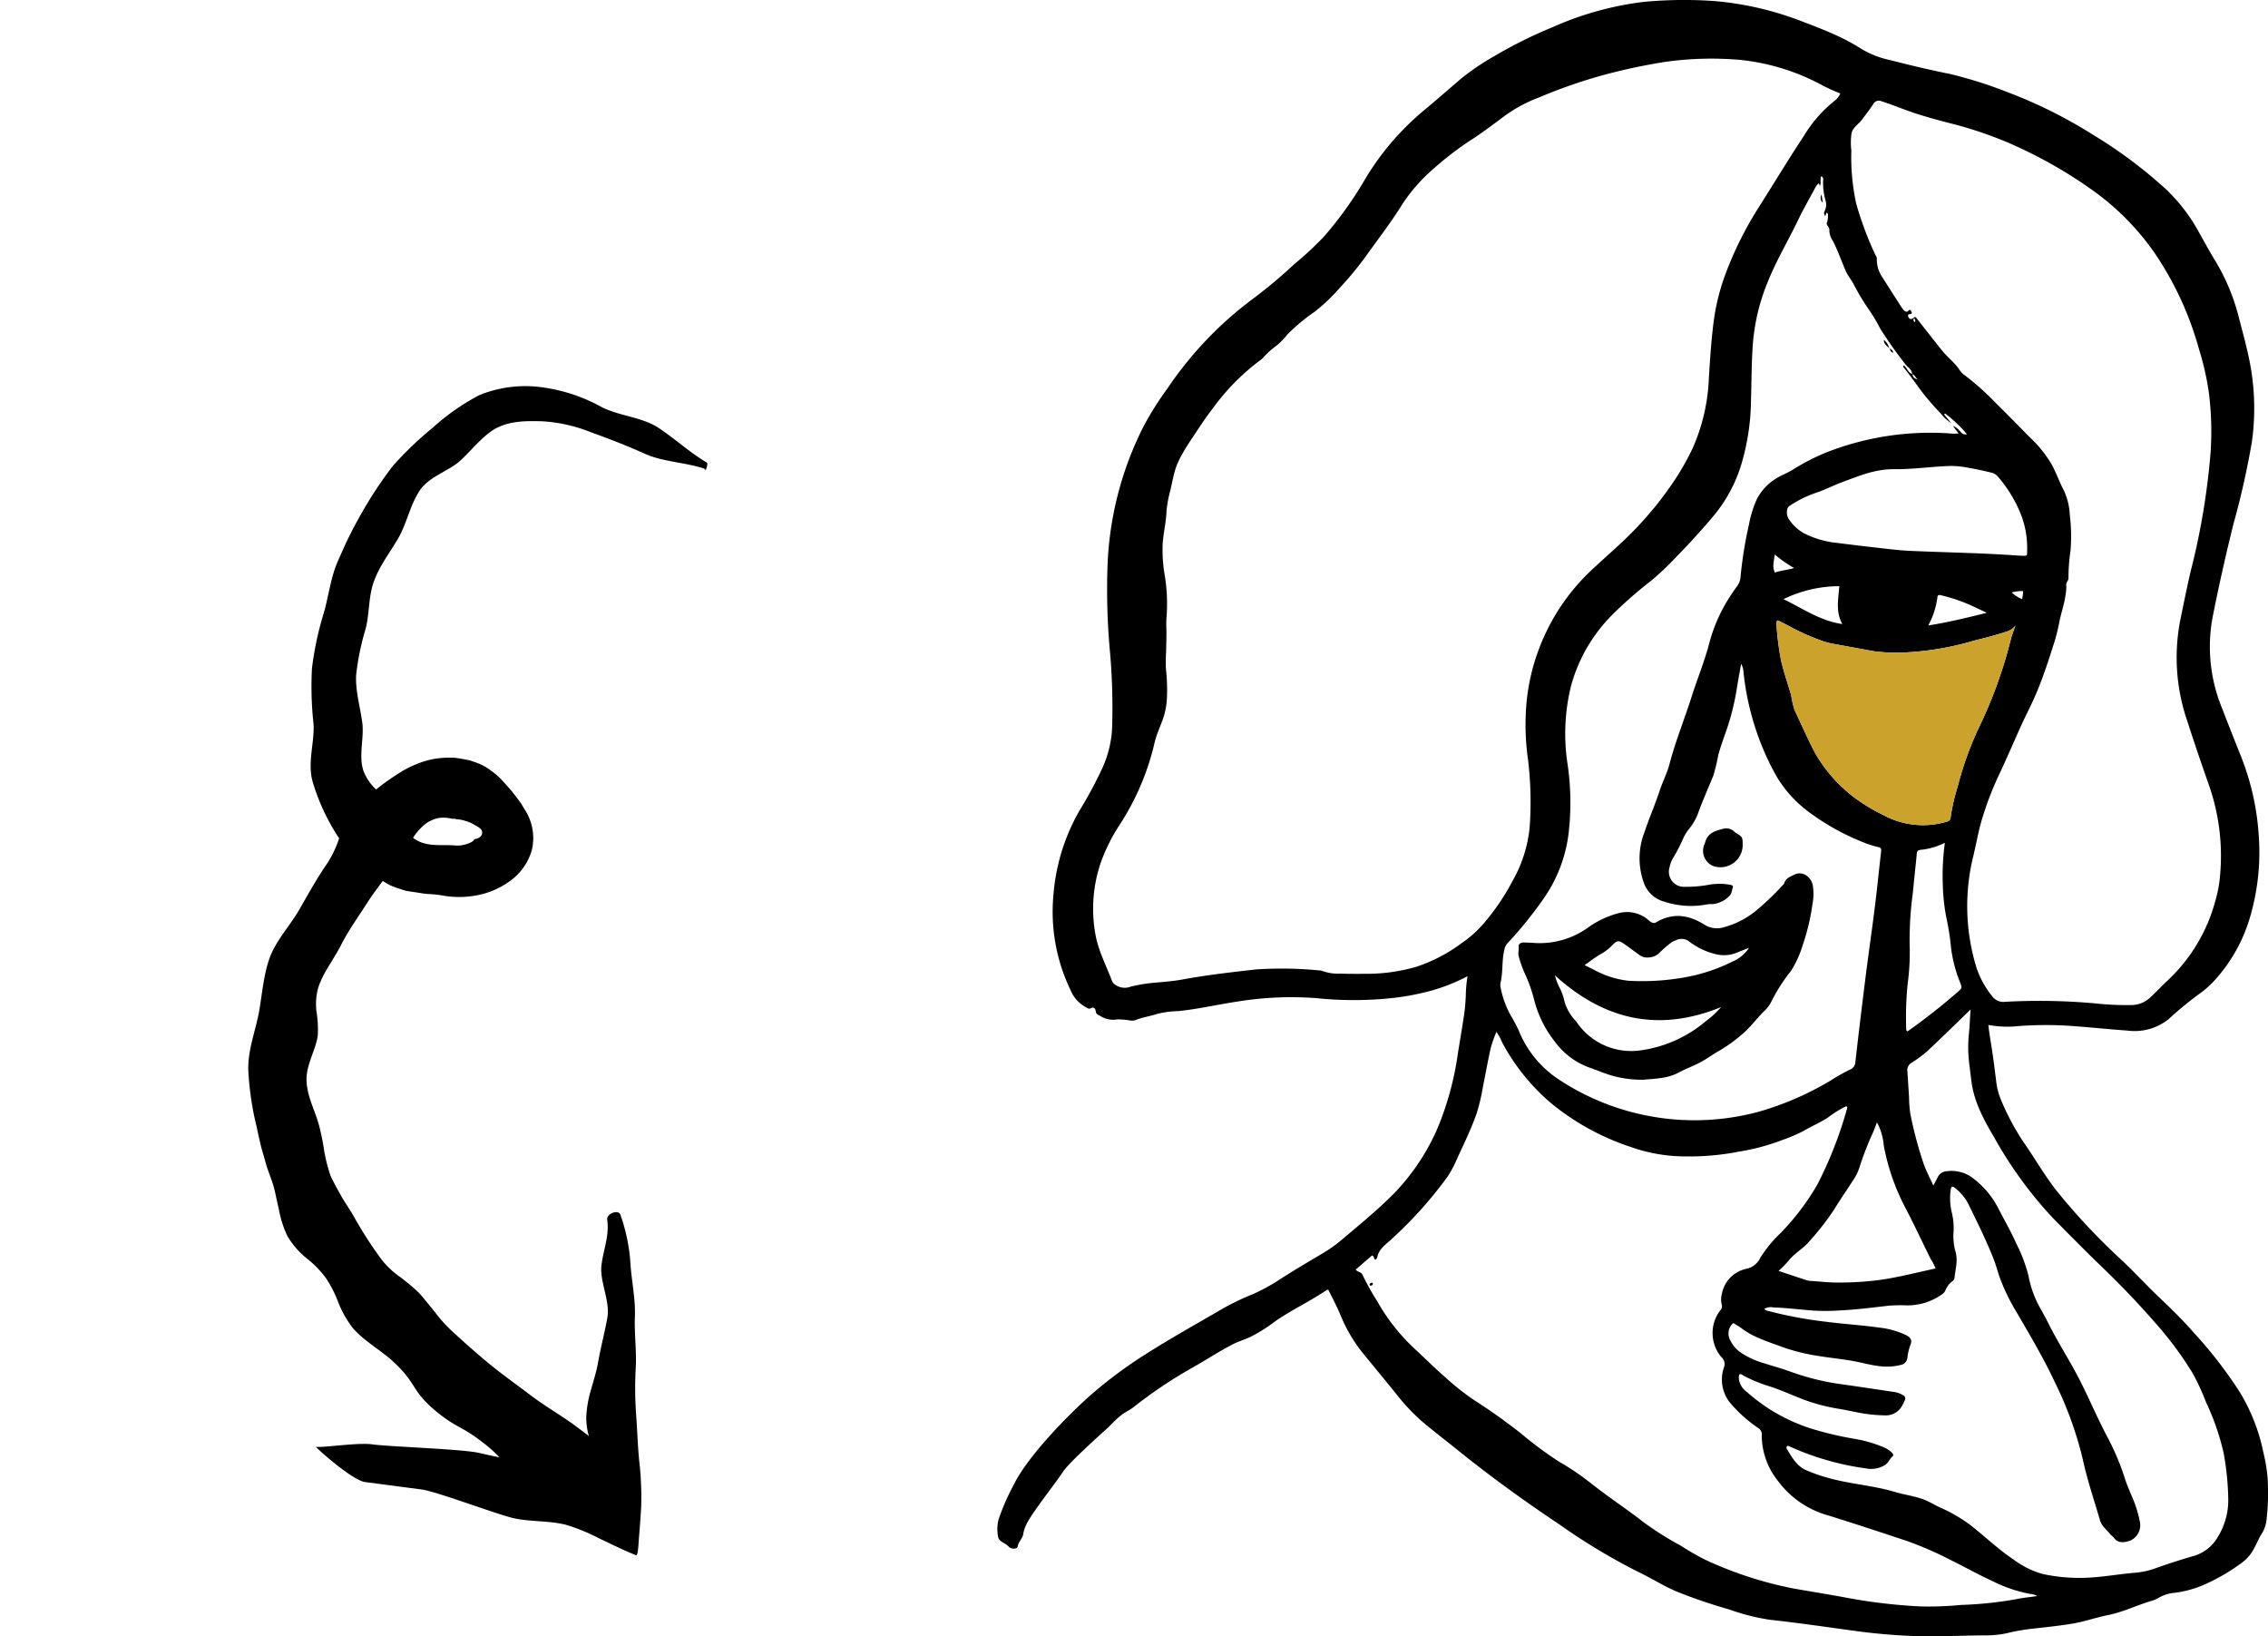
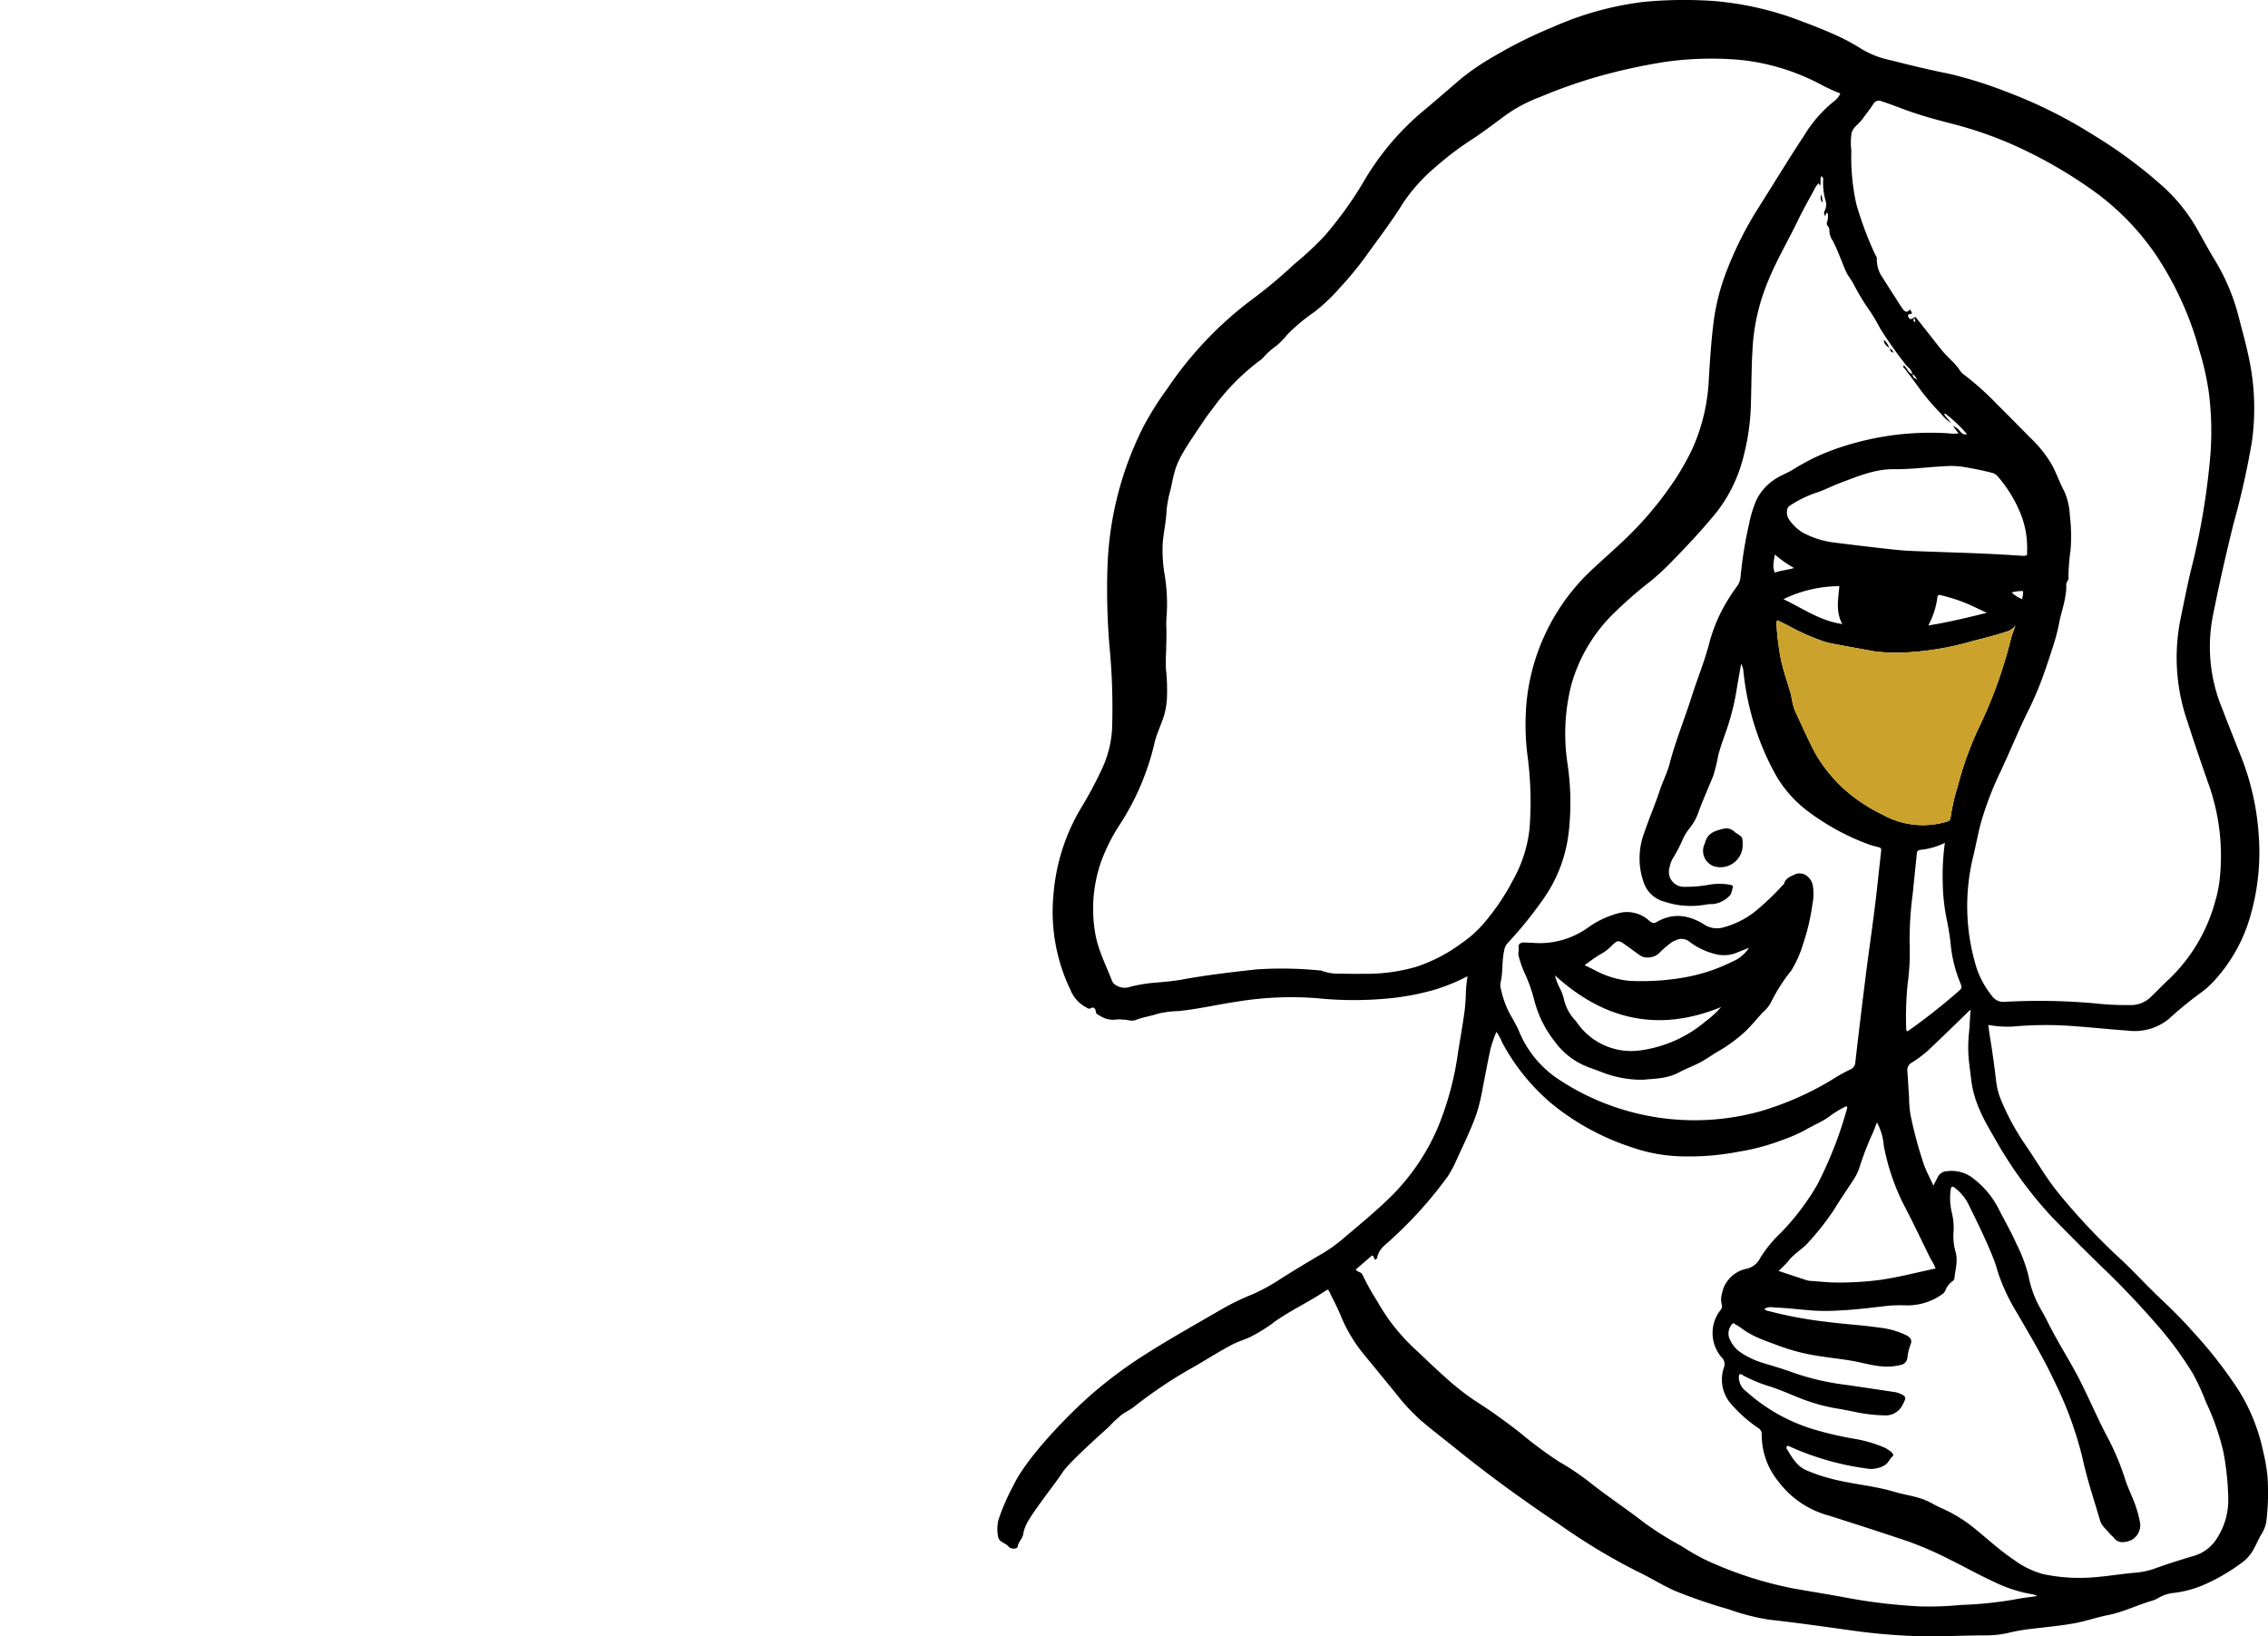
<svg xmlns="http://www.w3.org/2000/svg" width="365.898" height="263.937" viewBox="0 0 365.898 263.937">
  <defs>
    <clipPath id="clip-path">
      <rect id="Rectangle_146" data-name="Rectangle 146" width="204.992" height="263.937" fill="none" />
    </clipPath>
    <clipPath id="clip-path-2">
      <rect id="Rectangle_159" data-name="Rectangle 159" width="109.252" height="174.803" fill="none" />
    </clipPath>
  </defs>
  <g id="Group_502" data-name="Group 502" transform="translate(-17.684 -2345.543)">
    <g id="Group_284" data-name="Group 284" transform="translate(178.59 2345.543)">
      <g id="Group_283" data-name="Group 283" clip-path="url(#clip-path)">
        <path id="Path_1628" data-name="Path 1628" d="M75.851,157.464a30.054,30.054,0,0,1-5.617,2.263,40.855,40.855,0,0,1-6.286,1.231,58.457,58.457,0,0,1-12.47.043,54.089,54.089,0,0,0-12.684.541c-3.211.474-6.379,1.222-9.61,1.549a15.173,15.173,0,0,0-3.384.446c-1.138.388-2.333.526-3.454.984-.672.274-1.4-.079-2.113-.051a4.145,4.145,0,0,0-.846-.045,3.9,3.9,0,0,1-2.861-.595c-.331-.165-.616-.274-.661-.741-.039-.395-.335-.716-.755-.481-.382.216-.573-.018-.856-.158a5.507,5.507,0,0,1-2.459-2.773,29.078,29.078,0,0,1-2.76-15.2A32.337,32.337,0,0,1,13.278,130.7a65.807,65.807,0,0,0,3.75-7.008,17.652,17.652,0,0,0,1.48-6.126,103.521,103.521,0,0,0-.434-13.455,111.265,111.265,0,0,1-.3-12.926A54.072,54.072,0,0,1,23.607,68.73a50.4,50.4,0,0,1,3.828-6.067A59.168,59.168,0,0,1,41.107,48.288,78.386,78.386,0,0,0,47.9,42.606a51.749,51.749,0,0,0,4.9-4.567A61.332,61.332,0,0,0,58.915,29.6a43.343,43.343,0,0,1,9.91-11.8c2.051-1.7,4.051-3.468,6.081-5.195a40.548,40.548,0,0,1,5.45-3.656,71.722,71.722,0,0,1,9.136-4.529,51.216,51.216,0,0,1,14.8-4.118A69.135,69.135,0,0,1,115.52.158,50.769,50.769,0,0,1,130.062,3.55c1.775.658,3.533,1.358,5.262,2.142a32.206,32.206,0,0,1,4.156,2.248A14.987,14.987,0,0,0,144.055,9.7c3.145.8,6.3,1.569,9.487,2.2a68.445,68.445,0,0,1,9.293,2.918,75.928,75.928,0,0,1,13.924,6.922,74.744,74.744,0,0,1,11.665,8.685,27.956,27.956,0,0,1,5.413,7.014c.8,1.411,1.566,2.844,2.408,4.236a33.557,33.557,0,0,1,3.924,9.07c.675,2.645,1.431,5.268,1.934,7.959a38.792,38.792,0,0,1,.278,12.634,131.362,131.362,0,0,1-2.972,13.212c-1.241,5.022-2.385,10.068-3.38,15.148a26.008,26.008,0,0,0,1.572,14.594c.992,2.581,2.015,5.148,3.037,7.717a41.722,41.722,0,0,1,2.837,12.423,37.107,37.107,0,0,1-1.214,12.91,25.928,25.928,0,0,1-5.822,10.716,14.886,14.886,0,0,1-2.579,2.286,59.083,59.083,0,0,0-4.912,4.05,8.759,8.759,0,0,1-6.613,1.84c-2.771-.188-5.535-.49-8.306-.691a59.055,59.055,0,0,0-10.152.035,17.323,17.323,0,0,1-4-.255c.136,1.3.36,2.536.553,3.781.283,1.838.51,3.684.737,5.53a10.75,10.75,0,0,0,.776,2.836,39.431,39.431,0,0,0,3.951,7.257c1.746,2.537,3.276,5.224,5.219,7.624A103.754,103.754,0,0,0,181.2,203.082c2.144,1.989,4.108,4.167,6.23,6.175,1.915,1.812,3.8,3.656,5.539,5.64a71.182,71.182,0,0,1,7.322,9.413,30.378,30.378,0,0,1,3.953,9.957,26.935,26.935,0,0,1,.678,4.05,38.078,38.078,0,0,1-.212,7.173,5.469,5.469,0,0,1-.832,2.061c-.562.948-.946,2.014-1.557,2.923a6.8,6.8,0,0,1-1.751,1.74,30.994,30.994,0,0,1-5.544,3.245,17.32,17.32,0,0,1-5.13,1.464,5.978,5.978,0,0,0-2.618.845,5.113,5.113,0,0,1-1.188.482c-2.313.7-4.49,1.777-6.894,2.259-1.909.382-3.783,1.047-5.71,1.372-2.355.4-4.738.619-7.111.9a30.5,30.5,0,0,0-3.567.669,17.864,17.864,0,0,1-4.042.334c-3.6.041-7.2.231-10.808.109a95.865,95.865,0,0,1-9.8-.856c-4.524-.62-9.043-1.283-13.583-1.777a34.579,34.579,0,0,1-6.527-1.663,84.886,84.886,0,0,1-8.618-2.946c-2.105-.916-4.044-2.167-6.114-3.143a99.578,99.578,0,0,1-12.618-7.6c-5.713-3.813-11.273-7.836-16.621-12.16-1.931-1.561-3.911-3.059-5.8-4.675a33.246,33.246,0,0,1-4.037-4.372q-2.537-3.113-5.089-6.211a24.64,24.64,0,0,1-3.777-6.326c-.576-1.409-1.309-2.75-1.965-4.105-.1-.008-.186-.044-.23-.014-2.7,1.854-5.679,3.212-8.361,5.081a25.579,25.579,0,0,1-4.082,2.563c-.946.424-1.938.714-2.865,1.2-2.222,1.165-4.323,2.542-6.507,3.771a73.834,73.834,0,0,0-9.38,6.3c-.534.419-1.155.723-1.728,1.092a17.689,17.689,0,0,0-2.22,2.047c-1.27,1.169-6.53,5.829-7.513,7.388s-5.19,6.807-5.9,8.528a5.158,5.158,0,0,0-.437,1.346c-.086.795-.767,1.274-.9,2.061-.081.47-.983.489-1.4.109a3.246,3.246,0,0,0-.484-.43c-.526-.312-1.18-.575-1.283-1.228a6.386,6.386,0,0,1,.053-2.714A35.193,35.193,0,0,1,2.6,239.578c2.2-4.623,9.015-11.578,12.8-14.854a72.047,72.047,0,0,1,8.407-6.221c4.147-2.648,8.444-5.023,12.687-7.5a40.654,40.654,0,0,1,4.747-2.265,30.743,30.743,0,0,0,4.423-2.438q3.324-2.1,6.721-4.076a24.385,24.385,0,0,0,3.414-2.451c2.754-2.324,5.542-4.614,8.094-7.17A35.388,35.388,0,0,0,71,182.012,49.213,49.213,0,0,0,74.341,169.6c.335-2.015.677-4.03.974-6.052.139-.938.2-1.888.255-2.836a21.327,21.327,0,0,1,.281-3.246M154.163,68.7a2.668,2.668,0,0,1,1.1.814c.275.306.555.676,1.163.516A21.845,21.845,0,0,0,152.9,66.7l-.157.149,1.131,1.387a6.734,6.734,0,0,1-1.723-1.6,36.108,36.108,0,0,1-3.358-3.93c-.784-1.079-1.565-2.157-2.387-3.205-.1-.131-.4-.3-.2-.573.574.354.67,1.2,1.4,1.4.181.605.181.605.891.913-.405-.353-.488-.789-.916-.892-.017-.759-.681-1.049-1.055-1.555a65.025,65.025,0,0,1-4.119-5.839,30.26,30.26,0,0,0-1.53-2.622,37.685,37.685,0,0,1-2.758-4.54c-.393-.741-.951-1.367-1.28-2.141-.678-1.6-1.253-3.25-2.055-4.8a3.094,3.094,0,0,1-.56-1.617c.1-.619-.5-.876-.42-1.234A3.422,3.422,0,0,0,134,34.658c-.023-.151-.016-.288-.23-.354l-.217.563c-.271-.541-.217-.518.04-1.151a2.219,2.219,0,0,0,.014-1.389,10.36,10.36,0,0,1-.39-3.132c.012-.271.087-.591-.3-.762-.251.5.041,1.087-.237,1.583-.037-.161-.026-.317-.209-.441a3.434,3.434,0,0,0-.646.939c-.891,1.659-1.834,3.294-2.648,4.991-1.567,3.271-3.434,6.386-4.805,9.759a32.989,32.989,0,0,0-2.432,9.569c-.283,3.2-.256,6.415-.354,9.622a37.6,37.6,0,0,1-1.44,10.025,23.7,23.7,0,0,1-4.3,8.365c-2.1,2.539-4.326,4.954-6.622,7.3a43.075,43.075,0,0,1-3.77,3.543,67.065,67.065,0,0,0-6.474,5.7A25.885,25.885,0,0,0,92.586,110.5a32.1,32.1,0,0,0-.6,12.725,42.443,42.443,0,0,1,.177,11.139,23.221,23.221,0,0,1-4.21,10.826,64.359,64.359,0,0,1-5.672,6.978,2.109,2.109,0,0,0-.489,1.045c-.438,1.749-.191,3.574-.618,5.32a2.052,2.052,0,0,0,.035.869,15.447,15.447,0,0,0,1.554,4.286,27.867,27.867,0,0,1,1.32,2.466,17.069,17.069,0,0,0,6.295,7.832A39.724,39.724,0,0,0,122.91,179.3a48.906,48.906,0,0,0,11.582-5.046,29.685,29.685,0,0,1,3.09-1.739,1.336,1.336,0,0,0,.841-1.252q.808-7.016,1.69-14.025c.457-3.62.99-7.231,1.441-10.853.379-3.042.682-6.094,1.03-9.14.042-.365-.073-.515-.426-.6a13.838,13.838,0,0,1-1.947-.581,38.375,38.375,0,0,1-9.222-5.037,19.654,19.654,0,0,1-5.179-5.627,41.151,41.151,0,0,1-2.559-5.3,43.778,43.778,0,0,1-2.873-11.643,3.046,3.046,0,0,0-.386-1.383c-.244,1.386-.479,2.64-.683,3.9a39.348,39.348,0,0,1-1.571,6.471c-.494,1.442-1.032,2.869-1.436,4.348a28.723,28.723,0,0,1-.786,3.288c-.844,2.085-1.772,4.132-2.527,6.257a8.775,8.775,0,0,1-1.305,2.247,8.3,8.3,0,0,0-.949,1.443,26.029,26.029,0,0,1-1.788,3.479,4.129,4.129,0,0,0-.483,1.326,2.43,2.43,0,0,0,2.465,3.209,20.535,20.535,0,0,0,3.94-.344,9.515,9.515,0,0,1,3.3.009c.247.043.587.11.48.438-.165.5-.183,1.109-.637,1.456a4.415,4.415,0,0,1-2.545,1.227,5.733,5.733,0,0,0-1.172.085,13.6,13.6,0,0,1-6.644-.463,4.794,4.794,0,0,1-3.4-3.182,11.631,11.631,0,0,1,.147-8.042c.748-2.237,1.7-4.405,2.441-6.655.486-1.485,1.216-2.875,1.615-4.394.962-3.67,2.4-7.174,3.545-10.781.913-2.879,2.075-5.668,2.838-8.6a25.875,25.875,0,0,1,3.04-7.079c.457-.74.945-1.462,1.462-2.159a2.893,2.893,0,0,0,.568-1.612,66.4,66.4,0,0,1,1.34-8.314,18.97,18.97,0,0,1,1.16-3.861,8.244,8.244,0,0,1,2.762-3.279c1.02-.756,2.226-1.14,3.29-1.811a33.844,33.844,0,0,1,5.953-2.965,46.063,46.063,0,0,1,19.03-2.824,6.265,6.265,0,0,0,1.63.012c-.355-.463-.635-.83-.915-1.2M147.98,51.165c-.123.259-.322.522-.005.794.344-.295-.2-.532.005-.8.188-.065.254.1.337.2,1.34,1.693,2.667,3.4,4.013,5.083.853,1.068,1.939,1.914,2.761,3.013a3.527,3.527,0,0,0,.668.84,43.928,43.928,0,0,1,5.487,4.886c1.831,1.788,3.619,3.639,5.426,5.46a19.29,19.29,0,0,1,3.455,4.33c.733,1.36,1.238,2.849,1.968,4.212a10.619,10.619,0,0,1,.924,3.9,28.177,28.177,0,0,1,.112,5.732,30.526,30.526,0,0,0-.329,4.4.8.8,0,0,1-.157.506,1.285,1.285,0,0,0-.187.938,8.7,8.7,0,0,1-.128,1.295c-.189,1.526-.742,2.958-1.017,4.462a29.771,29.771,0,0,1-.923,3.582c-.618,1.961-1.261,3.918-1.982,5.842-.559,1.494-1.2,2.96-1.9,4.393-.541,1.109-1.082,2.217-1.586,3.344-1.024,2.288-2.015,4.591-3.071,6.865a51.454,51.454,0,0,0-3.19,8.337c-.46,1.723-.78,3.484-1.191,5.222a33.64,33.64,0,0,0,.579,18.357,14.732,14.732,0,0,0,2.381,4.25,2.274,2.274,0,0,0,2.2.979,100.948,100.948,0,0,1,14.222.235,48.8,48.8,0,0,0,6.088.295,4.52,4.52,0,0,0,2.936-1.118c1.041-.94,1.983-1.985,3.008-2.927a27.2,27.2,0,0,0,7.6-12.726,20.031,20.031,0,0,0,.768-4.081,34.532,34.532,0,0,0-1.727-14.457q-1.858-5.247-3.572-10.55a31.467,31.467,0,0,1-1.117-16.206c.534-2.606,1.055-5.217,1.656-7.809a114.8,114.8,0,0,0,3.24-19.295,50.368,50.368,0,0,0-.267-9.51,44.058,44.058,0,0,0-1.583-7.037,52.393,52.393,0,0,0-7.043-15.389A41.5,41.5,0,0,0,176.3,30.41a73.789,73.789,0,0,0-13.11-7.347,63.853,63.853,0,0,0-8.492-2.927c-2.622-.676-5.244-1.351-7.807-2.271-1.408-.505-2.8-1.07-4.229-1.522a1.016,1.016,0,0,0-1.359.454c-.551.848-1.178,1.645-1.783,2.457-.558.751-1.481,1.3-1.711,2.193a10.577,10.577,0,0,0-.037,2.836,35.069,35.069,0,0,0,.792,8.592,55.569,55.569,0,0,0,3,8.065c.12.263.335.5.32.8a5.091,5.091,0,0,0,.927,3.036q1.276,2.016,2.57,4.02a12.838,12.838,0,0,0,.722,1.086c.225.284.546.594.892.238.287-.3.329-.052.439.108.167.241.124.4-.185.433-.255.027-.422.135-.292.419.106.234.253.471.568.349a3.128,3.128,0,0,0,.451-.261M136,15.079a28.908,28.908,0,0,1-2.963-1.347,35.392,35.392,0,0,0-13.215-4.073,53.582,53.582,0,0,0-12.061.317,94.055,94.055,0,0,0-10.96,2.4A84.25,84.25,0,0,0,87.425,15.7a23.364,23.364,0,0,0-5.661,3.052c-1.608,1.2-3.214,2.409-4.877,3.524a50.787,50.787,0,0,0-6.426,4.859,27.787,27.787,0,0,0-5.022,5.634c-1.766,2.872-3.813,5.531-5.773,8.257a53.987,53.987,0,0,1-4.459,5.438,28.574,28.574,0,0,1-4.072,3.859,29.8,29.8,0,0,0-4.375,3.659,12.782,12.782,0,0,1-1.645,1.713A13.213,13.213,0,0,0,42.869,57.7a3.022,3.022,0,0,1-.572.486,36.112,36.112,0,0,0-7.529,7.673c-1.141,1.439-2.132,3-3.162,4.531-.626.929-1.236,1.875-1.784,2.854A12.867,12.867,0,0,0,28.747,75.6c-.339,1.069-.545,2.183-.784,3.284a20.053,20.053,0,0,0-.676,3.533c-.057,1.795-.5,3.527-.619,5.314a23.878,23.878,0,0,0,.263,4.643,28.549,28.549,0,0,1,.383,6.864,15.95,15.95,0,0,0-.045,2.188c.028,1.244-.026,2.49-.046,3.737a26.334,26.334,0,0,0-.03,2.716,30.927,30.927,0,0,1,.166,4.676,12.215,12.215,0,0,1-.474,2.876c-.469,1.52-1.205,2.919-1.556,4.51a41.226,41.226,0,0,1-5.645,13.165,29.028,29.028,0,0,0-3,6.029,23.092,23.092,0,0,0-.927,11.221c.432,2.82,1.772,5.307,2.765,7.921a1.406,1.406,0,0,0,.487.558,2.685,2.685,0,0,0,2.55.295,26.606,26.606,0,0,1,3.373-.581c1.669-.153,3.341-.262,5-.568,3.927-.725,7.889-1.173,11.855-1.615a61.82,61.82,0,0,1,10.146.163,1.181,1.181,0,0,1,.42.065,7.448,7.448,0,0,0,2.919.449c1.533.048,3.068.037,4.6.03a28.637,28.637,0,0,0,7.708-1.13,25.614,25.614,0,0,0,7.354-3.84,17.841,17.841,0,0,0,3.538-3.169,36.488,36.488,0,0,0,4.629-6.817,21.671,21.671,0,0,0,2.763-8.557,56.624,56.624,0,0,0-.254-11.046A39.744,39.744,0,0,1,85.4,113,33.748,33.748,0,0,1,96.461,91.4c2.109-1.967,4.309-3.84,6.309-5.915a56.07,56.07,0,0,0,6.59-8.183,42.088,42.088,0,0,0,2.768-4.913,30.637,30.637,0,0,0,2.661-11.428c.175-2.808.352-5.611.686-8.4a35.08,35.08,0,0,1,1.963-8.282,57.4,57.4,0,0,1,5.194-10.522c2.509-3.948,4.922-7.96,7.5-11.859a21.041,21.041,0,0,1,4.893-5.6A3.169,3.169,0,0,0,136,15.079m-55.49,151.36a22.778,22.778,0,0,0-.91,2.574c-.469,2.1-.847,4.215-1.269,6.323a31.981,31.981,0,0,1-.972,4.147c-.9,2.62-2.134,5.088-3.276,7.6a18.1,18.1,0,0,1-1.43,2.682,66.828,66.828,0,0,1-9.008,10.058c-.894.876-2.06,1.533-2.345,2.931a.608.608,0,0,1-.314.436c-.271-.129-.167-.542-.535-.689l-2.63,2.27c.281.457.884.343,1.1.874a39.7,39.7,0,0,0,2.374,4.265,31.555,31.555,0,0,0,6.174,7.783c1.66,1.546,3.275,3.147,4.986,4.631a39.657,39.657,0,0,0,4.665,3.651c2.52,1.595,4.919,3.343,7.275,5.172a61.7,61.7,0,0,0,6.224,4.622,42.3,42.3,0,0,1,4.908,3.293c2.895,2.317,6,4.33,8.914,6.611a53.5,53.5,0,0,0,5.916,3.7,38.645,38.645,0,0,0,3.818,2.2,61.513,61.513,0,0,0,14.328,4.659c2.985.526,5.978,1,8.955,1.566a89.166,89.166,0,0,0,11.364,1.312,52.383,52.383,0,0,0,6.622-.233,62.01,62.01,0,0,0,8.822-.911c1.115-.24,2.258-.342,3.5-.523a2.306,2.306,0,0,0-1.022-.325,22.536,22.536,0,0,1-6.055-2.018c-2.4-1.09-4.71-2.408-7.085-3.569a56.713,56.713,0,0,0-6.788-2.947q-6.348-2.127-12.735-4.138a15.083,15.083,0,0,1-8.117-5.531,11.833,11.833,0,0,1-2.648-7.442,1.176,1.176,0,0,0-.586-1.149,22.24,22.24,0,0,1-4.565-4.111,5.991,5.991,0,0,1-.97-5.582,1.526,1.526,0,0,0-.355-1.709,4.232,4.232,0,0,1-.467-.6,6.017,6.017,0,0,1,.216-6.916.958.958,0,0,0,.28-.973,3.387,3.387,0,0,1,.015-1.728,5.075,5.075,0,0,1,3.923-4.041,3.238,3.238,0,0,0,2.294-1.81,20.729,20.729,0,0,1,3.3-4.009,39.706,39.706,0,0,0,5.887-7.772,64.443,64.443,0,0,0,4.767-12.174c.043-.148.128-.347-.1-.47a16.375,16.375,0,0,0-2.988,1.853c-1.262.813-2.633,1.379-3.909,2.144a25.946,25.946,0,0,1-3.434,1.459,34.862,34.862,0,0,1-6.954,1.869,42.132,42.132,0,0,1-9.1.768,26.3,26.3,0,0,1-8.441-1.538,39.841,39.841,0,0,1-12.728-6.984,33.613,33.613,0,0,1-7.982-9.894,7.912,7.912,0,0,0-.9-1.657M151,191.248c.286-.552.5-.957.708-1.368a1.691,1.691,0,0,1,1.467-.961,5.685,5.685,0,0,1,3.891.883,14.246,14.246,0,0,1,4.377,5.019c.984,1.94,2.085,3.813,2.965,5.811a24.566,24.566,0,0,1,1.951,5.189A16.872,16.872,0,0,0,168,210.556c.444.829.93,1.635,1.349,2.481q.7,1.413,1.473,2.791c1.29,2.312,2.683,4.57,3.877,6.932,1.456,2.883,2.725,5.862,4.22,8.727a40.539,40.539,0,0,1,2.957,6.909c.31,1.015.742,1.97,1.144,2.945a19.24,19.24,0,0,1,1.309,4.154,2.7,2.7,0,0,1-1.6,3.018c-.89.285-1.884.5-2.614-.484-.17-.229-.439-.381-.614-.605-.554-.709-1.342-1.266-1.6-2.163-.968-3.322-2.085-6.6-2.815-9.99a59.122,59.122,0,0,0-4.561-12.483c-1.782-3.817-3.953-7.44-6.065-11.083a31.623,31.623,0,0,1-2.832-5.883c-.3-.9-.541-1.818-.885-2.7-1.211-3.085-2.691-6.043-4.141-9.014a7.681,7.681,0,0,0-2.085-2.469c-.467-.391-.64-.3-.728.342a9.928,9.928,0,0,0,.213,3.688,10.556,10.556,0,0,1,.273,2.822,9.622,9.622,0,0,0,.258,3.26c.506,1.533.012,2.948-.122,4.413a.722.722,0,0,1-.361.516,3.318,3.318,0,0,0-1.094,1.443,1.383,1.383,0,0,1-.526.63,9.626,9.626,0,0,1-5.623,1.806,27.2,27.2,0,0,0-2.993.045c-2.583.3-5.16.633-7.761.762a35.862,35.862,0,0,1-4.38.033c-2.165-.162-4.322-.439-6.494-.512a1.987,1.987,0,0,0-1.433.232c.214.316.559.318.86.4a67.578,67.578,0,0,0,9.252,1.7c2.795.355,5.612.525,8.4.92a13.56,13.56,0,0,1,4.312,1.2c.769.39,1.048.816.745,1.551a8.845,8.845,0,0,0-.5,2.108,1.3,1.3,0,0,1-1.092,1.169,9.142,9.142,0,0,1-3.291.205c-1.494-.154-2.936-.583-4.409-.846-1.722-.308-3.46-.477-5.184-.751a32.153,32.153,0,0,1-6.323-1.546c-2.274-.853-4.6-1.534-6.566-3.058a12.149,12.149,0,0,0-1.239-.753,2.225,2.225,0,0,0-.431,2.838,4.825,4.825,0,0,0,1.785,1.991,12.95,12.95,0,0,0,3.295,1.546c1.565.5,3.157.922,4.7,1.494a40.086,40.086,0,0,0,8.518,2.045c2.685.374,5.364.792,8.046,1.187a3.93,3.93,0,0,1,1.506.526.579.579,0,0,1,.253.829,5.278,5.278,0,0,1-.374.786,2.992,2.992,0,0,1-2.563,1.641,24.532,24.532,0,0,1-4.357-.417c-1.084-.2-2.16-.449-3.247-.628a29.612,29.612,0,0,1-5.984-1.587c-1.865-.726-3.687-1.571-5.6-2.152a23.6,23.6,0,0,1-3.853-1.611c-.206-.105-.379-.353-.705-.211a2.828,2.828,0,0,0-.084.393,2.941,2.941,0,0,0,1.273,2.409,28.537,28.537,0,0,0,10.49,5.959,54.605,54.605,0,0,0,6.875,1.622,20.646,20.646,0,0,1,4.624,1.32,4.5,4.5,0,0,1,1.365.844c.171.172.43.461.2.649-.494.4-.669,1.051-1.235,1.414a4.273,4.273,0,0,1-3.091.546A44.42,44.42,0,0,1,128.3,233.53c-.2-.089-.391-.178-.586-.27-.144-.067-.289-.063-.369.083a.368.368,0,0,0-.019.306c.84,1.353,1.59,2.794,3.133,3.481a26.628,26.628,0,0,0,3.944,1.353c3.416.918,6.966,1.141,10.364,2.159,1.808.541,3.717.712,5.443,1.554.705.344,1.382.757,2.1,1.061a23.833,23.833,0,0,1,5.8,3.651c1.917,1.571,3.742,3.254,5.811,4.631a14.148,14.148,0,0,0,4.785,2.36,28.2,28.2,0,0,0,6.269.612c2.86-.036,5.67-.582,8.51-.828a12.436,12.436,0,0,0,3.234-.674c2.112-.772,4.258-1.438,6.414-2.077a6.561,6.561,0,0,0,3.782-3.062,11.219,11.219,0,0,0,1.665-6.118,44.555,44.555,0,0,0-.771-7.5,39.813,39.813,0,0,0-2.791-8.025,40.12,40.12,0,0,0-2.136-4.654,56.757,56.757,0,0,0-6-8.111q-4.058-4.658-8.514-8.944c-2.783-2.68-5.5-5.428-8.206-8.183a66.354,66.354,0,0,1-9.411-12.994c-1.683-2.841-3.252-5.767-3.637-9.165-.082-.725-.184-1.447-.266-2.171a22,22,0,0,1-.143-4.918c.153-1.377.2-2.767.3-4.251-2.367,2.288-4.61,4.5-6.912,6.653a18.585,18.585,0,0,1-2.595,1.925,1.39,1.39,0,0,0-.682,1.434c.1,1.344.164,2.693.266,4.037a19.115,19.115,0,0,0,.217,2.827,65.692,65.692,0,0,0,2.171,8.107c.415,1.142.995,2.222,1.546,3.433M125.9,100.062a.452.452,0,0,0-.213.461,44.264,44.264,0,0,0,.763,6.073c.437,1.883,1.085,3.7,1.615,5.548a14.372,14.372,0,0,0,.532,2.338c1.084,2.3,2.089,4.625,3.273,6.879a23.627,23.627,0,0,0,6.63,7.457,27.866,27.866,0,0,0,4.424,2.645,13.376,13.376,0,0,0,10.066,1.124c.413-.112.745-.2.794-.705a31.547,31.547,0,0,1,1.144-5.005,53.43,53.43,0,0,1,3.29-9.243,73.317,73.317,0,0,0,5.258-14.42c.187-.795.509-1.535.77-2.305a2.924,2.924,0,0,1-1.517,1c-1.725.56-3.473,1.006-5.231,1.446a46.81,46.81,0,0,1-10.357,1.841,28.688,28.688,0,0,1-5.636-.137c-2.246-.4-4.488-.823-6.733-1.228a11.965,11.965,0,0,1-1.653-.44,35.7,35.7,0,0,1-5.287-2.351c-.658-.345-1.326-.67-1.932-.975m37.911-10.513c.534.032,1.068.084,1.6.094.7.012.746,0,.715-.719a14.667,14.667,0,0,0-1.005-5.965,21.39,21.39,0,0,0-3.71-6.092,1.8,1.8,0,0,0-.86-.583c-1.557-.4-3.128-.715-4.711-.977a13.39,13.39,0,0,0-2.869-.118c-2.776.135-5.551.522-8.318.489-3.108-.037-5.83,1.161-8.628,2.193-1.3.482-2.545,1.157-3.865,1.583a18.5,18.5,0,0,0-4.311,2.11,1.015,1.015,0,0,0-.457.815,2.069,2.069,0,0,0,.424,1.542,7.046,7.046,0,0,0,2.208,2.034,14.724,14.724,0,0,0,5.3,1.595c2.3.283,4.6.571,6.906.828,1.666.187,3.333.4,5.005.472,5.523.246,11.053.331,16.571.7M126.034,205c1.591.528,3.033,1.01,4.477,1.483a2.473,2.473,0,0,0,.629.125c1.423.076,2.838.268,4.267.263a49.95,49.95,0,0,0,7.145-.443c2.957-.439,5.846-1.188,8.812-1.826a9.359,9.359,0,0,0-.83-1.6c-1.41-2.863-2.763-5.758-4.252-8.579A35.855,35.855,0,0,1,143,184.763a9.234,9.234,0,0,0-1.1-3.723c-.223.578-.413,1.128-.644,1.658a47.593,47.593,0,0,0-2.2,5.686,8.458,8.458,0,0,1-1.085,2.123c-.968,1.527-2.019,3-2.948,4.551a42.764,42.764,0,0,1-4.05,5.189c-.988,1.19-2.413,1.91-3.369,3.162a17.61,17.61,0,0,1-1.571,1.59m26.827-69.049a11.816,11.816,0,0,1-3.454,1.077c-1.193.09-1.025.262-1.13,1.27q-.308,2.937-.6,5.876a56.277,56.277,0,0,0-.5,8.175,36.4,36.4,0,0,1-.306,6.225,52.8,52.8,0,0,0-.245,7.421.347.347,0,0,0,.216.363,99.015,99.015,0,0,0,8.119-6.379c.7-.623.7-.625.366-1.489a22,22,0,0,1-1.476-5.691,39.336,39.336,0,0,0-.667-4.381,31.885,31.885,0,0,1-.661-5.867,38.536,38.536,0,0,1,.34-6.6m-16.557-35.3c-1.108-2.079-.619-4.045-.472-6.1a20.644,20.644,0,0,0-9.017,2.1c3.074,1.448,5.87,3.483,9.489,4.009m13.879.226c3.263-.514,6.236-1.247,9.443-2.039-1.042-.489-1.87-.889-2.706-1.269a27.326,27.326,0,0,0-4.657-1.559c-.311-.077-.565-.119-.606.323a12.975,12.975,0,0,1-1.473,4.544M125.426,89.444c-.315,1.93-.314,2.057,0,2.917.943-.351,1.961-.4,3.114-.737a20.346,20.346,0,0,1-3.118-2.181m40.047,5.9a6.128,6.128,0,0,0-1.833.22,5.543,5.543,0,0,0,1.666,1.072,3.838,3.838,0,0,0,.168-1.293" transform="translate(0 0)" />
-         <path id="Path_1629" data-name="Path 1629" d="M56.138,192.426c.105-.01.215,0,.233.127a.3.3,0,0,1-.227.316c-.144.053-.294.011-.287-.177.006-.153.142-.226.281-.266" transform="translate(4.205 14.487)" />
        <path id="Path_1630" data-name="Path 1630" d="M98.429,164.294a17.4,17.4,0,0,1-6.726-1.188c-.733-.285-1.474-.548-2.211-.82a11.885,11.885,0,0,1-5.431-4.118,18.032,18.032,0,0,1-3.323-6.67,24.592,24.592,0,0,0-1.657-4.619,18.742,18.742,0,0,1-.852-2.472c-.162-.538.061-1.051-.027-1.594-.058-.351.363-.676.834-.653.534.028,1.07.03,1.6.07a13.381,13.381,0,0,0,8.963-2.613,14.966,14.966,0,0,1,4.756-2.188,5.265,5.265,0,0,1,4.9,1.205c.4.327.711.536,1.216.237,2.642-1.565,5.222-1.148,7.693.4a3.77,3.77,0,0,0,3.17.431,14.076,14.076,0,0,0,5.542-2.976,41.64,41.64,0,0,0,3.817-3.679c.12-.134.306-.247.354-.405.28-.938,1.125-1.145,1.834-1.515a1.941,1.941,0,0,1,1.96.4,2.478,2.478,0,0,1,.849,1.586,8.233,8.233,0,0,1-.072,2.832,34.877,34.877,0,0,1-1.52,6.472,17.766,17.766,0,0,1-1.9,4.268,28.133,28.133,0,0,0-3.33,5.238,5.481,5.481,0,0,1-1.239,1.485c-.925.99-1.783,2.048-2.739,3a24.54,24.54,0,0,1-4.757,3.468c-.763.465-1.491.984-2.269,1.428-1.217.695-2.545,1.143-3.759,1.8-1.919,1.046-3.977,1.011-5.678,1.184M84.072,147.467a8.82,8.82,0,0,0,.637,1.774,8.708,8.708,0,0,1,.773,1.915,7.462,7.462,0,0,0,1.968,3.687c.071.081.126.177.191.263a10.642,10.642,0,0,0,10.317,4.445,20.574,20.574,0,0,0,10.443-4.69,15.509,15.509,0,0,0,2.476-2.281c-9.945,4.059-18.77,2.2-26.806-5.114m31.3-4.447c-.619.247-1.239.491-1.857.742a5.5,5.5,0,0,1-3.556.275,11.616,11.616,0,0,1-4.128-1.951,2.027,2.027,0,0,0-2.28-.266,2.612,2.612,0,0,0-.844.451,18.786,18.786,0,0,0-1.918,1.695,2.673,2.673,0,0,1-1.614.612,2.084,2.084,0,0,1-1.514-.429c-.76-.541-1.506-1.1-2.267-1.643-1.058-.752-1.267-.742-2.175.2a7.72,7.72,0,0,1-1.795,1.348c-.86.487-1.645,1.116-2.574,1.761.625.31,1.133.554,1.635.812a14.9,14.9,0,0,0,5.471,1.712,39.165,39.165,0,0,0,8.412-.443,28.544,28.544,0,0,0,8.324-2.645,5.855,5.855,0,0,0,2.68-2.231" transform="translate(5.885 9.861)" />
        <path id="Path_1631" data-name="Path 1631" d="M112.271,126.8a3.59,3.59,0,0,1-4.681,3.558,2.648,2.648,0,0,1-1.6-3.241c.07-.206.176-.4.231-.61.408-1.569,1.725-1.877,2.983-2.195a1.827,1.827,0,0,1,1.695.458,2.144,2.144,0,0,0,.338.263c.971.578,1.031.677,1.031,1.766" transform="translate(7.971 9.355)" />
        <path id="Path_1632" data-name="Path 1632" d="M133.9,52.346c-.386-.385-.913-.663-.895-1.351a2.235,2.235,0,0,1,.865,1.377Z" transform="translate(10.013 3.839)" />
        <path id="Path_1633" data-name="Path 1633" d="M123.667,29.188c.066.434.133.87.2,1.3a1.022,1.022,0,0,1-.2-1.3" transform="translate(9.299 2.197)" />
        <path id="Path_1634" data-name="Path 1634" d="M133.81,52.278a.861.861,0,0,1,.658.666c-.468-.069-.458-.463-.626-.694l-.032.028" transform="translate(10.074 3.934)" />
        <path id="Path_1635" data-name="Path 1635" d="M117.1,93.056a.452.452,0,0,0-.213.462,44.1,44.1,0,0,0,.763,6.073c.437,1.883,1.085,3.7,1.615,5.548a14.384,14.384,0,0,0,.532,2.337c1.084,2.3,2.089,4.626,3.273,6.879a23.615,23.615,0,0,0,6.63,7.457,27.866,27.866,0,0,0,4.424,2.645,13.369,13.369,0,0,0,10.065,1.124c.414-.112.746-.2.795-.7a31.562,31.562,0,0,1,1.144-5.007,53.464,53.464,0,0,1,3.29-9.243,73.333,73.333,0,0,0,5.258-14.418c.187-.8.509-1.536.77-2.305a2.922,2.922,0,0,1-1.517,1c-1.725.561-3.473,1.006-5.231,1.447a46.871,46.871,0,0,1-10.357,1.841,28.689,28.689,0,0,1-5.636-.138c-2.247-.4-4.488-.822-6.733-1.228a11.965,11.965,0,0,1-1.653-.44,35.537,35.537,0,0,1-5.287-2.351c-.658-.345-1.326-.67-1.932-.975" transform="translate(8.799 7.006)" fill="#caa22c" />
      </g>
    </g>
    <g id="Group_326" data-name="Group 326" transform="translate(117.491 2602.914) rotate(-156)">
      <g id="Group_325" data-name="Group 325" transform="translate(0)" clip-path="url(#clip-path-2)">
-         <path id="Path_1947" data-name="Path 1947" d="M108.875,142.9a65.8,65.8,0,0,1-1.48,8.748,56.729,56.729,0,0,1-3.383,8.271,36.3,36.3,0,0,1-4.71,7.827,19.711,19.711,0,0,1-9.016,5.358,27.387,27.387,0,0,1-9.877.913c-3.2-.143-6.593,1.2-9.744.662-3.132-.534-6.155-1.568-9.277-1.928-.384-.053-.333-1-.411-1.247-.1-.326-.065.221.477.171,3.165-.348,6.463-1.72,9.634-1.7s6.291-.151,9.22-.361a25.2,25.2,0,0,0,8.061-1.61c2.3-.965,4.657-1.967,6.311-4.07,1.405-1.884,2.054-4.509,3.02-6.85.92-2.34,3.461-4.349,4.073-7.057.537-2.689-.14-5.541.038-8.214.229-2.658.943-5.347.815-8.068-.078-2.721-1.455-5.274-1.9-7.827a41.227,41.227,0,0,0-1.648-7.516c-.943-2.433-2.732-4.47-4.051-6.637-1.294-2.145-1.57-5.144-3.364-7.043a8.158,8.158,0,0,0-3.027-1.851A39.234,39.234,0,0,1,86.18,107a15.716,15.716,0,0,1-1.836,2.257,13.055,13.055,0,0,1-2.388,2.012,14.944,14.944,0,0,1-2.91,1.462c-.519.146-1.044.284-1.57.411l-.79.178-.767.06a8.862,8.862,0,0,1-2.977-.195,11.058,11.058,0,0,1-2.621-.848L69.13,111.8l-.59-.268-.717-.383-1.392-.773-1.34-.928a8.4,8.4,0,0,1-3.373-5.225,9.228,9.228,0,0,1,1.192-6.079,13.228,13.228,0,0,1,3.991-4.3,15.13,15.13,0,0,1,4.775-2.184,18.039,18.039,0,0,0,2.343-.743c.778-.3,1.613-.464,2.443-.717.417-.108.838-.239,1.266-.321.431-.053.865-.1,1.3-.133a8.444,8.444,0,0,1,2.614.09c.323-1.379.63-2.769.848-4.119.392-2.686.971-5.337,1.1-7.988.115-2.631.855-5.28.567-7.885a9.868,9.868,0,0,0-1.362-3.7,17.131,17.131,0,0,1-1.723-3.413c-.65-2.308-.15-5.217-1.382-7.514-1.174-2.305-3.424-3.907-4.951-5.927a39.031,39.031,0,0,1-2.247-3.208,26.56,26.56,0,0,0-2.481-3.113c-1-.875-2.072-1.666-3.13-2.456-1.076-.77-2.23-1.435-3.268-2.24a64.16,64.16,0,0,0-6.666-4.332,13.875,13.875,0,0,0-3.823-1.327,32.183,32.183,0,0,1-3.877-1.126c-1.219-.539-2.4-1.189-3.622-1.791A22.481,22.481,0,0,0,41.9,28.037c-2.586-.873-5.21-1.713-7.875-2.438-2.681-.723-5.425-1.269-8.148-1.908-2.746-.63-5.581-.911-8.35-1.51l-2.664-.615A10.857,10.857,0,0,1,16.53,24.28,18.863,18.863,0,0,1,17.6,28.652c.216,1.455.363,2.871.7,4.223.662,2.7.951,4.657,1.585,7.294s3.5,4.84,4.286,7.283.742,4.878,2.169,7.18c.539.83-.94,2.32-1.618,1.6a29.018,29.018,0,0,1-4.761-6.692c-1.3-2.433-3.009-4.758-4.038-7.336s-2.53-4.974-3.491-7.494A58.106,58.106,0,0,0,9.2,27.637c-1.2-2.25-2.353-4.68-3.77-7.09l-.264-.457-.336-.609c-.274-.5-.529-1.014-.783-1.527-.526-1.023-.978-2.061-1.422-3.1C1.809,12.784,1.148,10.8.351,8.612L.072,7.777A2.057,2.057,0,0,1,0,7.1c2.2-.106,4.57.007,6.7.057a29.965,29.965,0,0,0,5.779-.19c2.658-.474,5.156-1.789,7.768-2.385S33.338,3.441,35.963,2.723l8.9-2.641c2.139-.559,9.7,1.933,9.506,1.989-1.236.363-5.849,3.394-8.154,4.056-2.646.765-13.436,5.161-16.172,5.716-1.138.225-2.273.466-3.411.7a19.615,19.615,0,0,0,3.3,1.074c4.6,1.158,4.816.348,9.446,1.666,4.633,1.4,4.243,2.636,8.788,4.264,2.716,1.006,5.861,1.171,8.6,2.451a17.58,17.58,0,0,1,3.659,2.681,19.483,19.483,0,0,0,3.514,2.88,16.056,16.056,0,0,0,4.254,1.688,13.54,13.54,0,0,1,4.216,2A16.829,16.829,0,0,1,75.47,34.7c.961,1.209,1.776,2.533,2.824,3.626l1.558,1.63c.5.565.978,1.161,1.467,1.741,1,1.141,1.888,2.4,2.8,3.641A47.925,47.925,0,0,1,89.092,53.2c1.345,2.857,1.483,6.127,2.177,9.1.727,2.967,1.839,5.936,2.022,9.024.118,3.08-.971,6.055-1.237,8.984-.289,2.927-.564,5.852-1.108,8.708a17.738,17.738,0,0,0-.065,4.246c.108.07.228.125.334.2a33.754,33.754,0,0,1,7.3,6.413c2.056,2.486,2.288,6.032,3.672,8.6a55.4,55.4,0,0,1,3.852,8.049,51.629,51.629,0,0,1,1.866,8.77c.378,2.92,1.354,5.813,1.345,8.77a69.072,69.072,0,0,1-.378,8.831M73.236,99.827a5.1,5.1,0,0,0-1.957,1.374c-.461.539-.313.575-.389.743-.025.121-.462.283-.679.738a.869.869,0,0,0,.379,1.222,2.345,2.345,0,0,0,.422.118c.133.025.511.062.753.081a5.218,5.218,0,0,0,1.57,0,5.07,5.07,0,0,0,1.282-.266,2.679,2.679,0,0,1,.524-.13,3.427,3.427,0,0,1,.416-.17,6.106,6.106,0,0,0,1.745-.617,4.258,4.258,0,0,0,1-.81,4.7,4.7,0,0,0,.883-1.229,9.208,9.208,0,0,0,.837-2.7,1.982,1.982,0,0,0-.627-.11c-2.19-.313-4.416,1.206-6.155,1.758" transform="translate(0 0)" />
-       </g>
+         </g>
    </g>
  </g>
</svg>